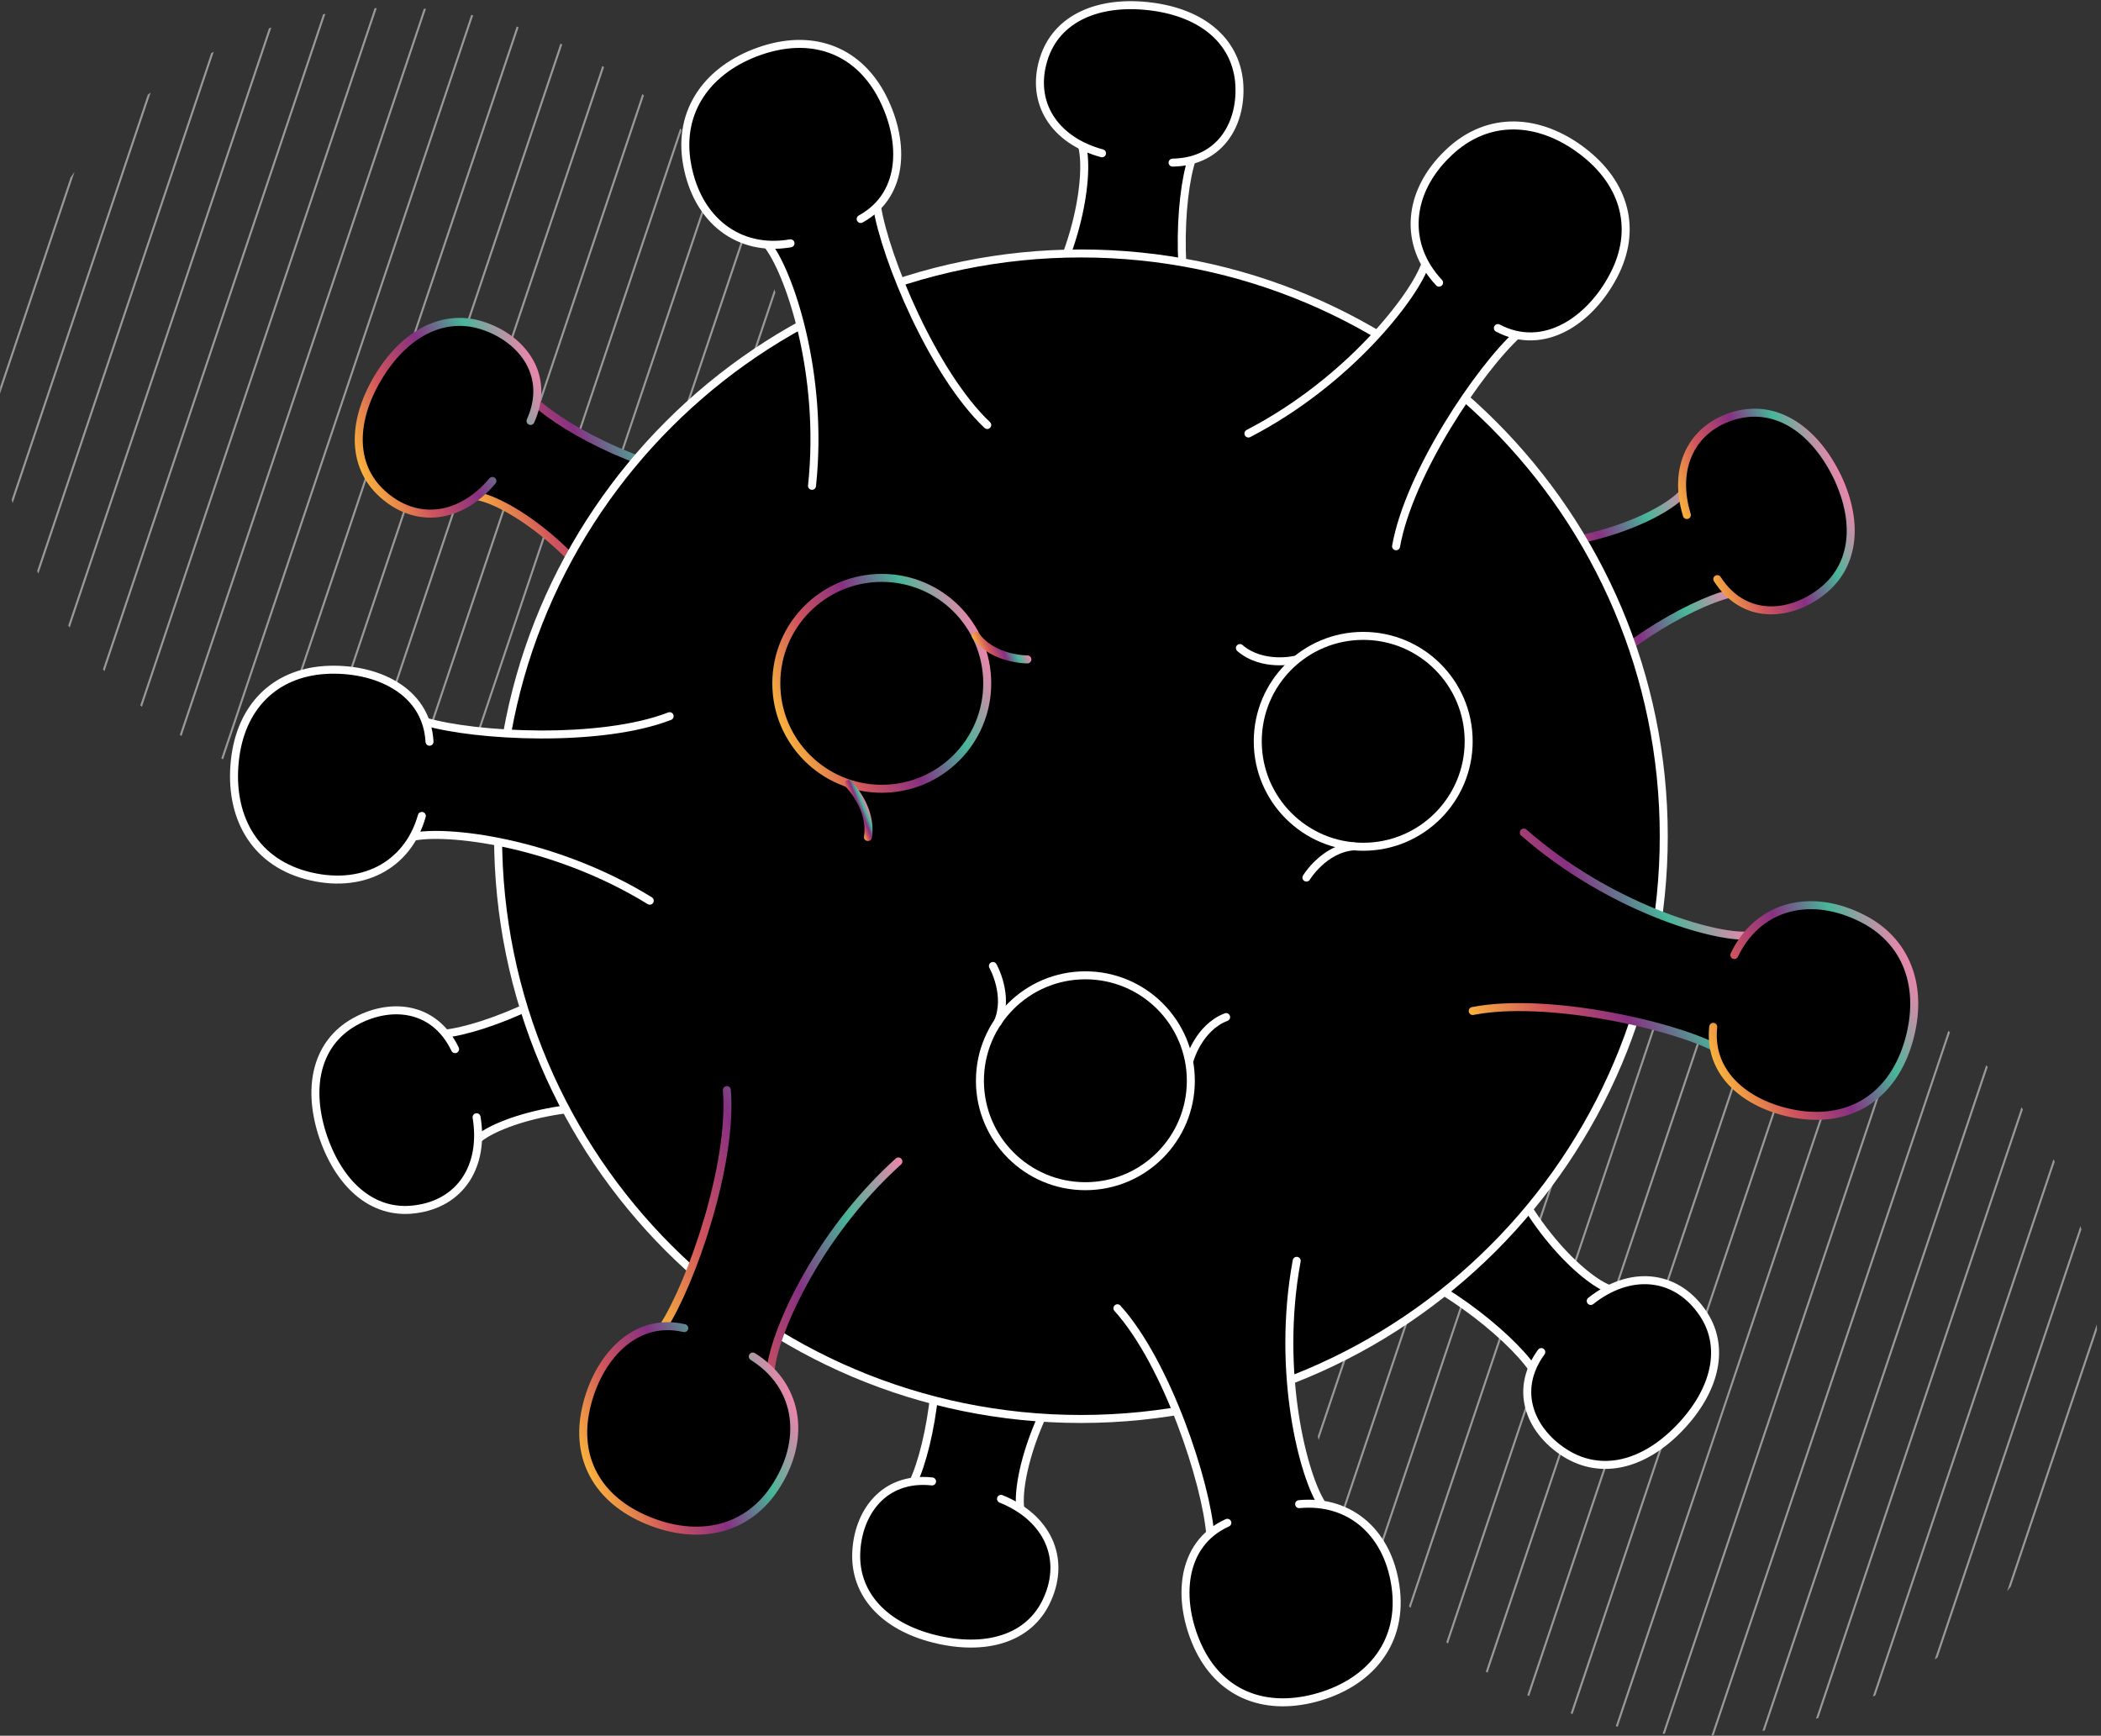
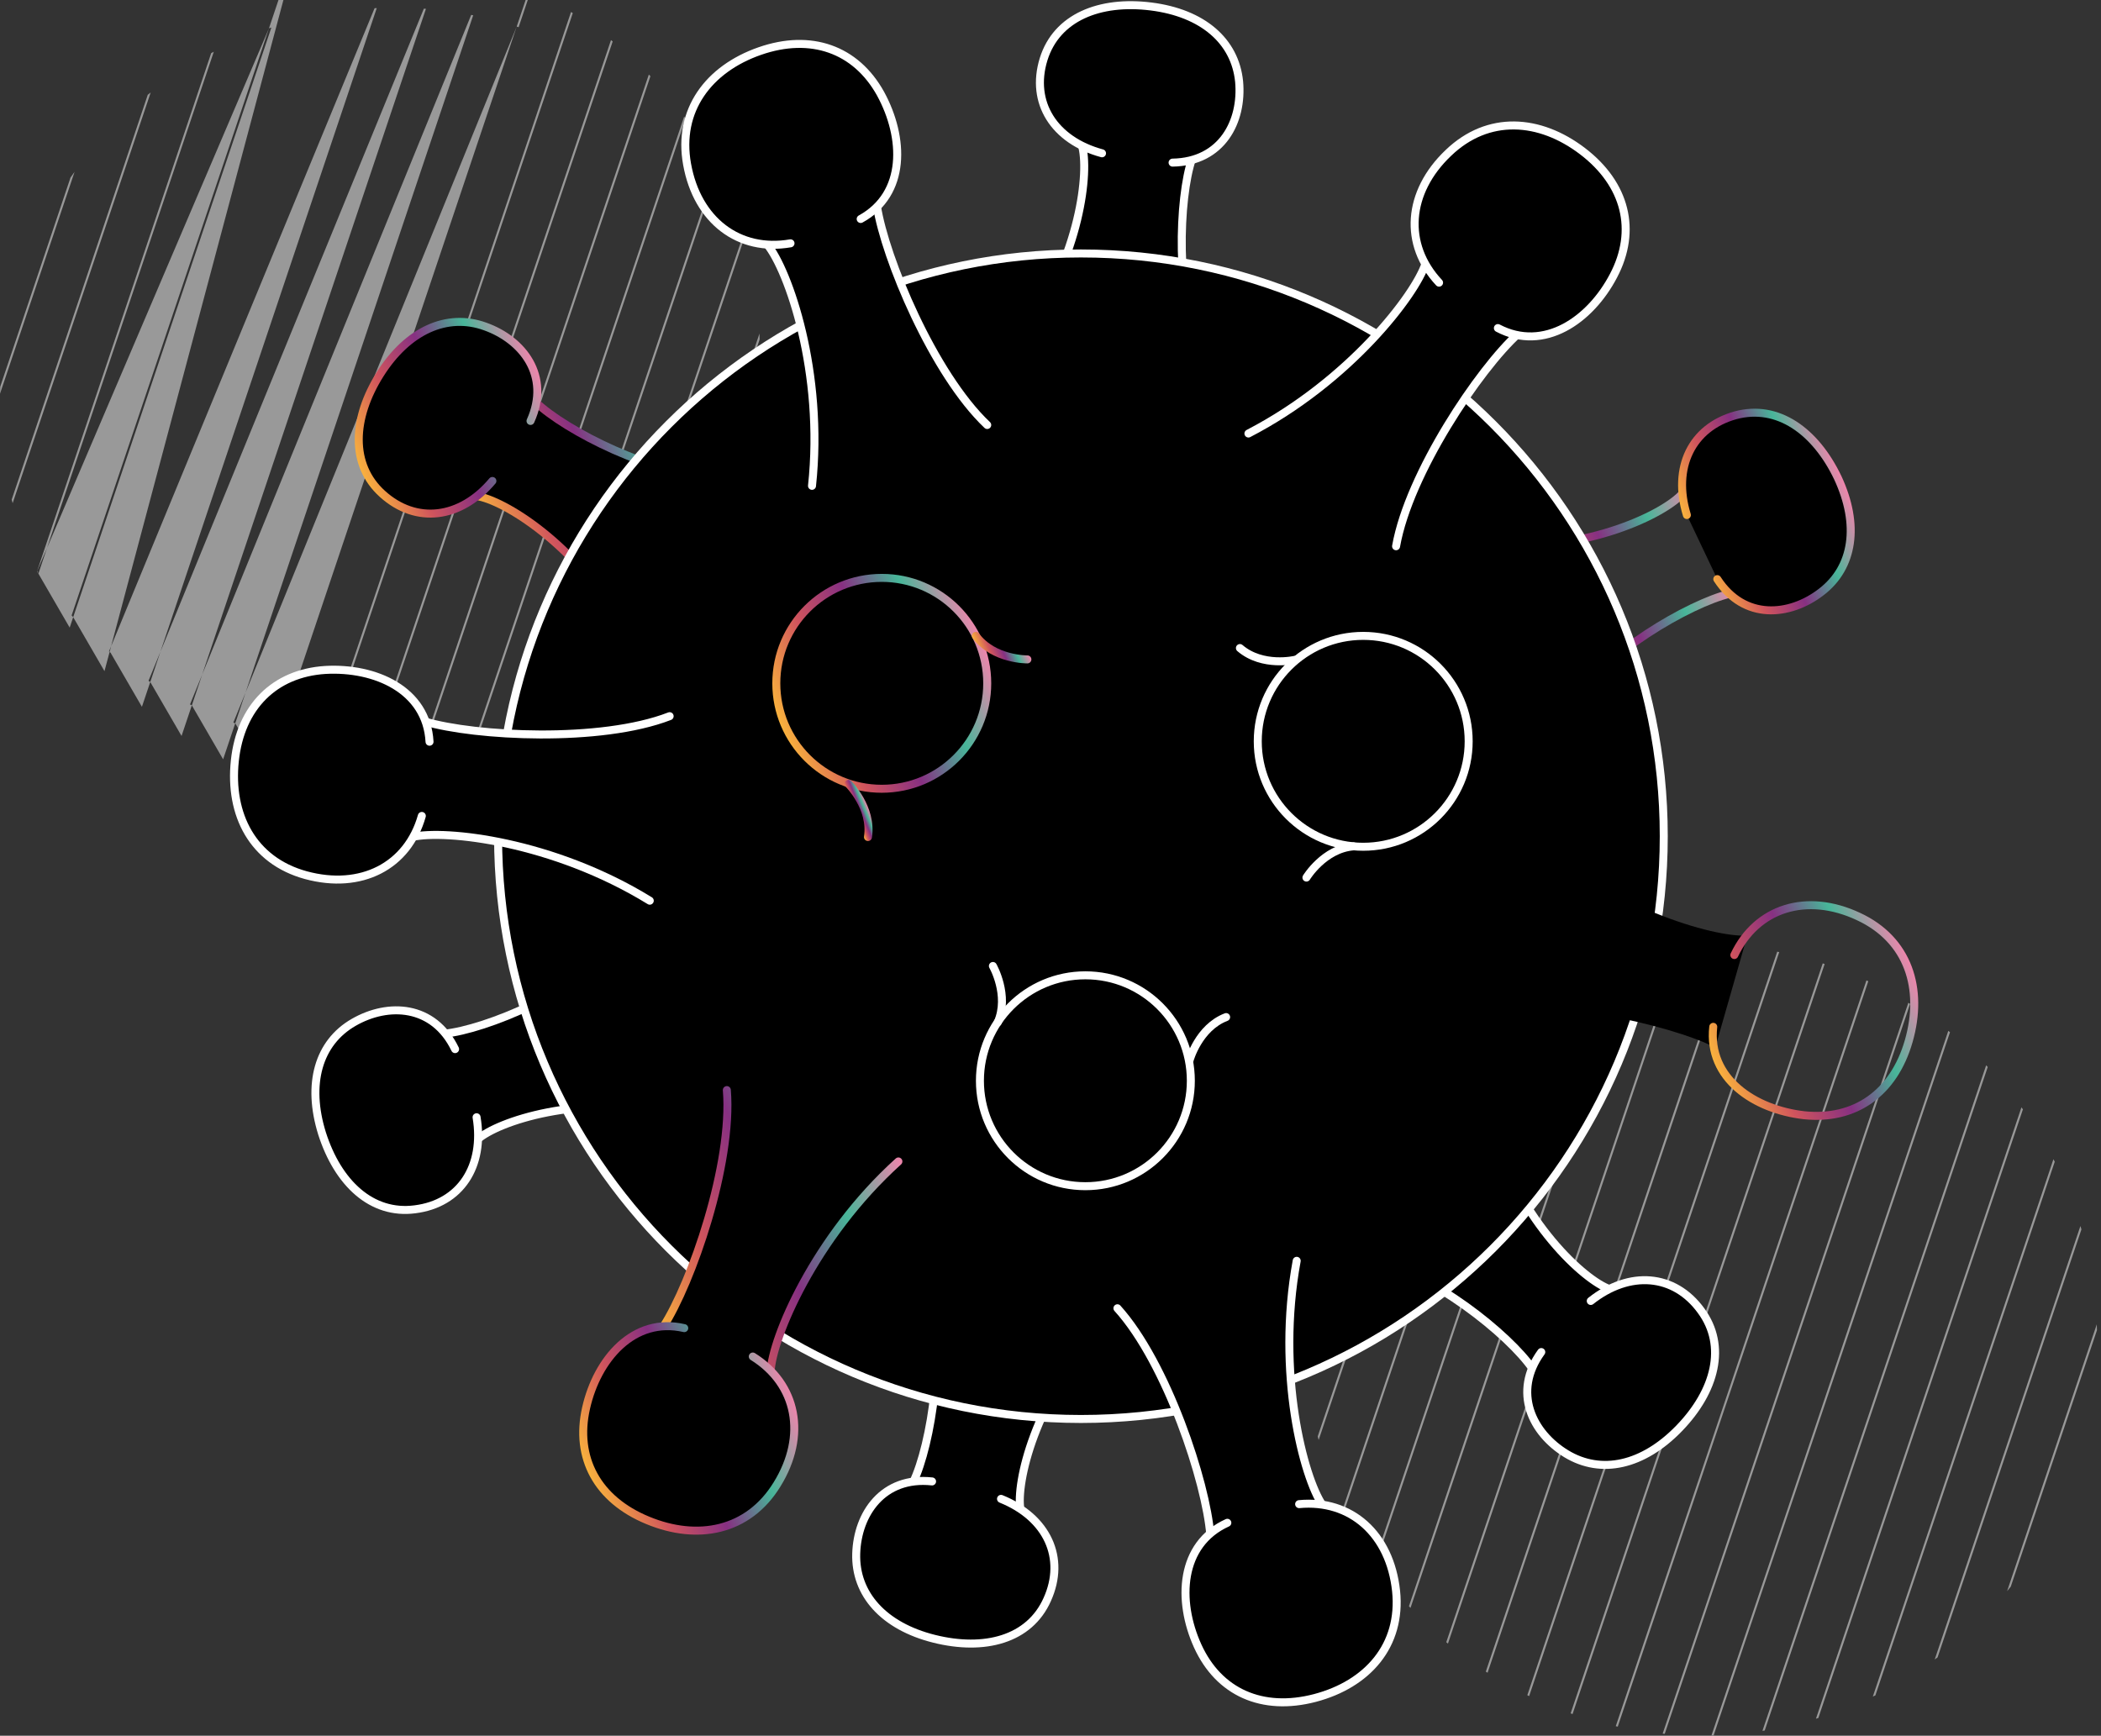
<svg xmlns="http://www.w3.org/2000/svg" width="518" height="428" fill="none">
  <rect width="100%" height="100%" fill="#333333" stroke="none" />
-   <path fill-rule="evenodd" clip-rule="evenodd" d="M18.385 42.38c-.338.468-.672.94-1.003 1.414L.056 95.353A99.005 99.005 0 000 97.089l18.385-54.71zm-15.269 81.7a97.345 97.345 0 01-.228-.892l33.542-99.81c.24-.193.48-.384.72-.574L3.117 124.08zm6.35 17.368a94.593 94.593 0 01-.308-.651L52.07 13.098l.64-.334L9.466 141.448zm7.714 13.311c-.119-.171-.237-.344-.354-.516L66.312 6.987l.594-.198-49.726 147.97zm8.58 10.733a91.23 91.23 0 01-.387-.421l54.29-161.55.562-.103L25.76 165.492zm9.23 8.796l-.411-.345L92.352 2.026 92.888 2 34.99 174.288zm9.771 7.189a79.966 79.966 0 01-.433-.281L104.501 2.14l.515.038-60.255 179.299zm10.251 5.759a78.894 78.894 0 01-.453-.221L116.171 3.677l.494.098-61.653 183.461zm10.702 4.42c-.158-.055-.315-.109-.472-.165L127.39 6.557l.475.154-62.151 184.945zm11.142 3.108a79.37 79.37 0 01-.492-.107l61.804-183.908.456.21-61.768 183.805zm11.585 1.774l-.512-.048 60.566-180.221.437.27-60.491 179.999zm12.06.37c-.177.006-.354.011-.532.015l58.383-173.726.415.334-58.266 173.377zm12.588-1.193l-.557.088 55.15-164.108.391.407-54.984 163.613zm13.222-3.086l-.588.18 50.663-150.753c.121.166.241.331.36.498l-50.435 150.075zm14.061-5.577l-.63.306 44.532-132.51c.107.207.213.414.318.623l-44.22 131.581zm15.332-9.36c-.233.173-.466.346-.701.517l35.921-106.887c.084.278.166.556.247.835l-35.467 105.535zm18.045-17.446c-.298.373-.598.743-.901 1.112l22.111-65.795c.018.478.033.956.045 1.435l-21.255 63.248zM340.385 273.38c-.338.468-.672.94-1.003 1.415l-17.326 51.558a99.65 99.65 0 00-.056 1.736l18.385-54.709zm-15.269 81.7c-.077-.297-.153-.594-.228-.892l33.542-99.811c.239-.192.479-.383.72-.573L325.116 355.08zm6.35 17.368c-.104-.216-.206-.434-.308-.651l42.913-127.699.64-.334-43.245 128.684zm7.714 13.311a58.93 58.93 0 01-.354-.516l49.486-147.256.594-.198-49.726 147.97zm8.579 10.733l-.386-.421 54.29-161.55.562-.103-54.466 162.074zm9.231 8.796l-.411-.345 57.773-171.917.536-.026-57.898 172.288zm9.771 7.189l-.433-.281 60.173-179.056.515.038-60.255 179.299zm10.251 5.759a94.224 94.224 0 01-.453-.221l61.612-183.338.494.098-61.653 183.461zm10.702 4.42l-.473-.165 62.149-184.934.475.154-62.151 184.945zm11.142 3.108l-.492-.107 61.804-183.908.456.211-61.768 183.804zm11.584 1.774l-.511-.048 60.566-180.221c.146.089.292.179.437.27L410.44 427.538zm12.061.37a46.57 46.57 0 01-.532.015l58.383-173.726.415.334-58.266 173.377zm12.588-1.193l-.557.088 55.15-164.108.391.407-54.984 163.613zm13.222-3.086l-.588.18 50.663-150.753c.121.166.241.331.36.498l-50.435 150.075zm14.061-5.577l-.63.306 44.532-132.511c.107.208.213.415.318.624l-44.22 131.581zm15.332-9.36c-.233.173-.466.346-.701.517l35.921-106.887c.084.278.166.556.247.835l-35.467 105.535zm18.045-17.446c-.298.373-.598.743-.901 1.112l22.111-65.795c.018.478.033.956.045 1.435l-21.255 63.248z" fill="#fff" fill-opacity=".5" />
+   <path fill-rule="evenodd" clip-rule="evenodd" d="M18.385 42.38c-.338.468-.672.94-1.003 1.414L.056 95.353A99.005 99.005 0 000 97.089l18.385-54.71zm-15.269 81.7a97.345 97.345 0 01-.228-.892l33.542-99.81c.24-.193.48-.384.72-.574L3.117 124.08zm6.35 17.368a94.593 94.593 0 01-.308-.651L52.07 13.098l.64-.334L9.466 141.448zc-.119-.171-.237-.344-.354-.516L66.312 6.987l.594-.198-49.726 147.97zm8.58 10.733a91.23 91.23 0 01-.387-.421l54.29-161.55.562-.103L25.76 165.492zm9.23 8.796l-.411-.345L92.352 2.026 92.888 2 34.99 174.288zm9.771 7.189a79.966 79.966 0 01-.433-.281L104.501 2.14l.515.038-60.255 179.299zm10.251 5.759a78.894 78.894 0 01-.453-.221L116.171 3.677l.494.098-61.653 183.461zm10.702 4.42c-.158-.055-.315-.109-.472-.165L127.39 6.557l.475.154-62.151 184.945zm11.142 3.108a79.37 79.37 0 01-.492-.107l61.804-183.908.456.21-61.768 183.805zm11.585 1.774l-.512-.048 60.566-180.221.437.27-60.491 179.999zm12.06.37c-.177.006-.354.011-.532.015l58.383-173.726.415.334-58.266 173.377zm12.588-1.193l-.557.088 55.15-164.108.391.407-54.984 163.613zm13.222-3.086l-.588.18 50.663-150.753c.121.166.241.331.36.498l-50.435 150.075zm14.061-5.577l-.63.306 44.532-132.51c.107.207.213.414.318.623l-44.22 131.581zm15.332-9.36c-.233.173-.466.346-.701.517l35.921-106.887c.084.278.166.556.247.835l-35.467 105.535zm18.045-17.446c-.298.373-.598.743-.901 1.112l22.111-65.795c.018.478.033.956.045 1.435l-21.255 63.248zM340.385 273.38c-.338.468-.672.94-1.003 1.415l-17.326 51.558a99.65 99.65 0 00-.056 1.736l18.385-54.709zm-15.269 81.7c-.077-.297-.153-.594-.228-.892l33.542-99.811c.239-.192.479-.383.72-.573L325.116 355.08zm6.35 17.368c-.104-.216-.206-.434-.308-.651l42.913-127.699.64-.334-43.245 128.684zm7.714 13.311a58.93 58.93 0 01-.354-.516l49.486-147.256.594-.198-49.726 147.97zm8.579 10.733l-.386-.421 54.29-161.55.562-.103-54.466 162.074zm9.231 8.796l-.411-.345 57.773-171.917.536-.026-57.898 172.288zm9.771 7.189l-.433-.281 60.173-179.056.515.038-60.255 179.299zm10.251 5.759a94.224 94.224 0 01-.453-.221l61.612-183.338.494.098-61.653 183.461zm10.702 4.42l-.473-.165 62.149-184.934.475.154-62.151 184.945zm11.142 3.108l-.492-.107 61.804-183.908.456.211-61.768 183.804zm11.584 1.774l-.511-.048 60.566-180.221c.146.089.292.179.437.27L410.44 427.538zm12.061.37a46.57 46.57 0 01-.532.015l58.383-173.726.415.334-58.266 173.377zm12.588-1.193l-.557.088 55.15-164.108.391.407-54.984 163.613zm13.222-3.086l-.588.18 50.663-150.753c.121.166.241.331.36.498l-50.435 150.075zm14.061-5.577l-.63.306 44.532-132.511c.107.208.213.415.318.624l-44.22 131.581zm15.332-9.36c-.233.173-.466.346-.701.517l35.921-106.887c.084.278.166.556.247.835l-35.467 105.535zm18.045-17.446c-.298.373-.598.743-.901 1.112l22.111-65.795c.018.478.033.956.045 1.435l-21.255 63.248z" fill="#fff" fill-opacity=".5" />
  <path d="M165.5 274.4c-22.6-4.6-42.8 2.1-47.8 6.6l-8.2-26.1c10.2-1 33.1-10.5 42.9-22.2" fill="#000" />
  <path d="M165.5 274.4c-22.6-4.6-42.8 2.1-47.8 6.6l-8.2-26.1c10.2-1 33.1-10.5 42.9-22.2" stroke="#fff" stroke-width="1.971" stroke-miterlimit="10" stroke-linecap="round" stroke-linejoin="round" />
  <path d="M117.5 275.5c2 12.1-4 21.3-15.2 22.7-10.7 1.4-19-6.5-22.9-18.7-3.8-12.2-.9-22.4 7.8-27.4 8.5-4.9 19.7-4.4 25 6.6" fill="#000" />
  <path d="M117.5 275.5c2 12.1-4 21.3-15.2 22.7-10.7 1.4-19-6.5-22.9-18.7-3.8-12.2-.9-22.4 7.8-27.4 8.5-4.9 19.7-4.4 25 6.6" stroke="#fff" stroke-width="1.971" stroke-miterlimit="10" stroke-linecap="round" stroke-linejoin="round" />
-   <path d="M368.4 134.5c23 1.5 42.1-7.8 46.5-12.9l11.6 24.8c-10 2.4-31.4 14.8-39.6 27.7" fill="#000" />
  <path d="M368.4 134.5c23 1.5 42.1-7.8 46.5-12.9l11.6 24.8c-10 2.4-31.4 14.8-39.6 27.7" stroke="url(#prefix__paint0_linear)" stroke-width="1.971" stroke-miterlimit="10" stroke-linecap="round" stroke-linejoin="round" />
  <path d="M415.9 127c-3.6-11.7 1.2-21.6 12-24.6 10.4-2.8 19.7 3.9 25.2 15.4 5.4 11.6 3.9 22.1-4.1 28.2-7.8 6-19 7-25.6-3.2" fill="#000" />
  <path d="M415.9 127c-3.6-11.7 1.2-21.6 12-24.6 10.4-2.8 19.7 3.9 25.2 15.4 5.4 11.6 3.9 22.1-4.1 28.2-7.8 6-19 7-25.6-3.2" stroke="url(#prefix__paint1_linear)" stroke-width="1.971" stroke-miterlimit="10" stroke-linecap="round" stroke-linejoin="round" />
  <path d="M368.1 279.2c6.8 22 22.4 36.5 28.8 38.7l-19 19.7c-5.8-8.5-25.1-24-40.1-27" fill="#000" />
  <path d="M368.1 279.2c6.8 22 22.4 36.5 28.8 38.7l-19 19.7c-5.8-8.5-25.1-24-40.1-27" stroke="#fff" stroke-width="1.971" stroke-miterlimit="10" stroke-linecap="round" stroke-linejoin="round" />
  <path d="M392.2 320.8c9.6-7.6 20.6-6.7 27.2 2.4 6.4 8.7 3.5 19.8-5.4 29s-19.2 11.5-27.8 6.3c-8.4-5.1-13.4-15.2-6.2-25.1" fill="#000" />
  <path d="M392.2 320.8c9.6-7.6 20.6-6.7 27.2 2.4 6.4 8.7 3.5 19.8-5.4 29s-19.2 11.5-27.8 6.3c-8.4-5.1-13.4-15.2-6.2-25.1" stroke="#fff" stroke-width="1.971" stroke-miterlimit="10" stroke-linecap="round" stroke-linejoin="round" />
  <path d="M271 328.1c-15.7 16.8-20.6 37.5-19.4 44.2l-26.5-6.7c4.5-9.3 8.4-33.7 3.6-48.2" fill="#000" />
  <path d="M271 328.1c-15.7 16.8-20.6 37.5-19.4 44.2l-26.5-6.7c4.5-9.3 8.4-33.7 3.6-48.2" stroke="#fff" stroke-width="1.971" stroke-miterlimit="10" stroke-linecap="round" stroke-linejoin="round" />
  <path d="M246.8 369.6c11.4 4.6 16 14.6 11.4 24.8-4.4 9.9-15.5 12.8-27.9 9.7-12.4-3.1-19.5-11-19.2-21 .3-9.8 6.6-19.1 18.7-17.8" fill="#000" />
  <path d="M246.8 369.6c11.4 4.6 16 14.6 11.4 24.8-4.4 9.9-15.5 12.8-27.9 9.7-12.4-3.1-19.5-11-19.2-21 .3-9.8 6.6-19.1 18.7-17.8" stroke="#fff" stroke-width="1.971" stroke-miterlimit="10" stroke-linecap="round" stroke-linejoin="round" />
  <path d="M252.8 81.9c13.5-18.6 15.9-39.8 13.9-46.2l27.2 3.4c-3.3 9.7-4.2 34.5 2.3 48.3" fill="#000" />
  <path d="M252.8 81.9c13.5-18.6 15.9-39.8 13.9-46.2l27.2 3.4c-3.3 9.7-4.2 34.5 2.3 48.3" stroke="#fff" stroke-width="1.971" stroke-miterlimit="10" stroke-linecap="round" stroke-linejoin="round" />
  <path d="M271.7 37.8c-11.8-3.2-17.7-12.5-14.4-23.2 3.2-10.3 13.8-14.6 26.5-13 12.7 1.6 20.7 8.5 21.7 18.5.9 9.8-4.2 19.8-16.4 20" fill="#000" />
  <path d="M271.7 37.8c-11.8-3.2-17.7-12.5-14.4-23.2 3.2-10.3 13.8-14.6 26.5-13 12.7 1.6 20.7 8.5 21.7 18.5.9 9.8-4.2 19.8-16.4 20" stroke="#fff" stroke-width="1.971" stroke-miterlimit="10" stroke-linecap="round" stroke-linejoin="round" />
  <path d="M153.4 154.4c-11.1-20.1-29.3-31.2-36-32.1L132 99.1c7.4 7.1 29.4 18.4 44.7 18.3" fill="#000" />
  <path d="M153.4 154.4c-11.1-20.1-29.3-31.2-36-32.1L132 99.1c7.4 7.1 29.4 18.4 44.7 18.3" stroke="url(#prefix__paint2_linear)" stroke-width="1.971" stroke-miterlimit="10" stroke-linecap="round" stroke-linejoin="round" />
  <path d="M121.4 118.6c-7.9 9.4-18.8 10.7-27.1 3.2-8-7.2-7.4-18.7-.6-29.5 6.8-10.8 16.5-15.2 25.9-11.8 9.3 3.3 16.2 12.2 11.2 23.3" fill="#000" />
  <path d="M121.4 118.6c-7.9 9.4-18.8 10.7-27.1 3.2-8-7.2-7.4-18.7-.6-29.5 6.8-10.8 16.5-15.2 25.9-11.8 9.3 3.3 16.2 12.2 11.2 23.3" stroke="url(#prefix__paint3_linear)" stroke-width="1.971" stroke-miterlimit="10" stroke-linecap="round" stroke-linejoin="round" />
  <path d="M266.5 349.9c79.363 0 143.7-64.337 143.7-143.7 0-79.363-64.337-143.7-143.7-143.7-79.363 0-143.7 64.337-143.7 143.7 0 79.363 64.337 143.7 143.7 143.7z" fill="#000" stroke="#fff" stroke-width="1.971" stroke-miterlimit="10" stroke-linecap="round" stroke-linejoin="round" />
  <path d="M221.5 286.4c-20.8 18.8-31.1 43.6-31.5 51.8l-26.5-11c7-10.8 17.2-40.2 15.7-58.4" fill="#000" />
  <path d="M221.5 286.4c-20.8 18.8-31.1 43.6-31.5 51.8l-26.5-11c7-10.8 17.2-40.2 15.7-58.4" stroke="url(#prefix__paint4_linear)" stroke-width="1.971" stroke-miterlimit="10" stroke-linecap="round" stroke-linejoin="round" />
  <path d="M185.6 334.5c10.9 6.8 13.4 19.5 6 31.5-7.1 11.6-19.6 14-31.9 8.9-12.4-5.1-18-15.4-15.2-27.7 2.7-12 11.7-22.6 24.2-19.7" fill="#000" />
  <path d="M185.6 334.5c10.9 6.8 13.4 19.5 6 31.5-7.1 11.6-19.6 14-31.9 8.9-12.4-5.1-18-15.4-15.2-27.7 2.7-12 11.7-22.6 24.2-19.7" stroke="url(#prefix__paint5_linear)" stroke-width="1.971" stroke-miterlimit="10" stroke-linecap="round" stroke-linejoin="round" />
  <path d="M375.7 205.3c21.1 18.5 46.8 25.9 55.1 25.4l-7.9 27.6c-11.5-5.8-41.9-12.5-59.8-9" fill="#000" />
-   <path d="M375.7 205.3c21.1 18.5 46.8 25.9 55.1 25.4l-7.9 27.6c-11.5-5.8-41.9-12.5-59.8-9" stroke="url(#prefix__paint6_linear)" stroke-width="1.971" stroke-miterlimit="10" stroke-linecap="round" stroke-linejoin="round" />
-   <path d="M427.6 235.5c5.5-11.6 17.8-15.5 30.6-9.5 12.3 5.7 16.1 17.8 12.4 30.7-3.7 12.9-13.3 19.6-25.8 18.3-12.2-1.4-23.8-9-22.4-21.8" fill="#000" />
  <path d="M427.6 235.5c5.5-11.6 17.8-15.5 30.6-9.5 12.3 5.7 16.1 17.8 12.4 30.7-3.7 12.9-13.3 19.6-25.8 18.3-12.2-1.4-23.8-9-22.4-21.8" stroke="url(#prefix__paint7_linear)" stroke-width="1.971" stroke-miterlimit="10" stroke-linecap="round" stroke-linejoin="round" />
  <path d="M307.8 106.9c24.9-12.9 41.2-34.2 43.7-42l22.8 17.4c-9.6 8.7-26.9 34.4-30.1 52.4" fill="#000" />
  <path d="M307.8 106.9c24.9-12.9 41.2-34.2 43.7-42l22.8 17.4c-9.6 8.7-26.9 34.4-30.1 52.4" stroke="#fff" stroke-width="1.971" stroke-miterlimit="10" stroke-linecap="round" stroke-linejoin="round" />
  <path d="M354.8 69.7c-8.8-9.4-7.9-22.3 2.3-32 9.8-9.4 22.5-8.5 33.1-.4 10.6 8.1 13.5 19.5 7.6 30.7-5.7 10.9-17.1 18.9-28.5 12.9" fill="#000" />
  <path d="M354.8 69.7c-8.8-9.4-7.9-22.3 2.3-32 9.8-9.4 22.5-8.5 33.1-.4 10.6 8.1 13.5 19.5 7.6 30.7-5.7 10.9-17.1 18.9-28.5 12.9" stroke="#fff" stroke-width="1.971" stroke-miterlimit="10" stroke-linecap="round" stroke-linejoin="round" />
  <path d="M160.2 222.1c-23.9-14.7-50.5-17.6-58.6-15.7l3.1-28.5c12.4 3.7 43.4 5.3 60.4-1.3" fill="#000" />
  <path d="M160.2 222.1c-23.9-14.7-50.5-17.6-58.6-15.7l3.1-28.5c12.4 3.7 43.4 5.3 60.4-1.3" stroke="#fff" stroke-width="1.971" stroke-miterlimit="10" stroke-linecap="round" stroke-linejoin="round" />
  <path d="M104 201.2c-3.5 12.4-15 18.3-28.6 14.6-13.1-3.6-18.9-14.9-17.5-28.2 1.4-13.3 9.8-21.6 22.3-22.4 12.3-.7 25 4.9 25.7 17.7" fill="#000" />
  <path d="M104 201.2c-3.5 12.4-15 18.3-28.6 14.6-13.1-3.6-18.9-14.9-17.5-28.2 1.4-13.3 9.8-21.6 22.3-22.4 12.3-.7 25 4.9 25.7 17.7" stroke="#fff" stroke-width="1.971" stroke-miterlimit="10" stroke-linecap="round" stroke-linejoin="round" />
  <path d="M200.2 119.8c3-27.9-5.8-53.2-11.1-59.6l27.1-9.4c2 12.8 13.9 41.4 27.2 54" fill="#000" />
  <path d="M200.2 119.8c3-27.9-5.8-53.2-11.1-59.6l27.1-9.4c2 12.8 13.9 41.4 27.2 54" stroke="#fff" stroke-width="1.971" stroke-miterlimit="10" stroke-linecap="round" stroke-linejoin="round" />
  <path d="M194.9 60c-12.7 2.2-23-5.6-25.5-19.5-2.4-13.3 5.3-23.5 17.9-27.9 12.6-4.4 23.7-.5 29.8 10.5 5.9 10.8 6.4 24.7-4.9 30.9" fill="#000" />
  <path d="M194.9 60c-12.7 2.2-23-5.6-25.5-19.5-2.4-13.3 5.3-23.5 17.9-27.9 12.6-4.4 23.7-.5 29.8 10.5 5.9 10.8 6.4 24.7-4.9 30.9" stroke="#fff" stroke-width="1.971" stroke-miterlimit="10" stroke-linecap="round" stroke-linejoin="round" />
  <path d="M319.7 310.9c-5.1 27.6 1.7 53.5 6.4 60.3l-27.7 7.3c-1-12.9-10.7-42.4-22.9-55.9" fill="#000" />
  <path d="M319.7 310.9c-5.1 27.6 1.7 53.5 6.4 60.3l-27.7 7.3c-1-12.9-10.7-42.4-22.9-55.9" stroke="#fff" stroke-width="1.971" stroke-miterlimit="10" stroke-linecap="round" stroke-linejoin="round" />
  <path d="M320.3 370.9c12.8-1.2 22.4 7.4 23.9 21.4 1.4 13.5-7.1 23-20 26.4-13 3.4-23.7-1.4-28.9-12.8-5.1-11.2-4.4-25.1 7.3-30.4" fill="#000" />
  <path d="M320.3 370.9c12.8-1.2 22.4 7.4 23.9 21.4 1.4 13.5-7.1 23-20 26.4-13 3.4-23.7-1.4-28.9-12.8-5.1-11.2-4.4-25.1 7.3-30.4" stroke="#fff" stroke-width="1.971" stroke-miterlimit="10" stroke-linecap="round" stroke-linejoin="round" />
  <path d="M217.4 194.5c14.359 0 26-11.641 26-26s-11.641-26-26-26-26 11.641-26 26 11.641 26 26 26z" fill="#000" stroke="url(#prefix__paint8_linear)" stroke-width="1.971" stroke-miterlimit="10" stroke-linecap="round" stroke-linejoin="round" />
  <path d="M214 206.4c1.1-7.2-4.8-13.1-4.8-13.1l4.8 13.1z" fill="#000" />
  <path d="M214 206.4c1.1-7.2-4.8-13.1-4.8-13.1" stroke="url(#prefix__paint9_linear)" stroke-width="1.971" stroke-miterlimit="10" stroke-linecap="round" stroke-linejoin="round" />
  <path d="M240.6 156.8c4.4 5.9 12.7 5.8 12.7 5.8l-12.7-5.8z" fill="#000" />
  <path d="M240.6 156.8c4.4 5.9 12.7 5.8 12.7 5.8" stroke="url(#prefix__paint10_linear)" stroke-width="1.971" stroke-miterlimit="10" stroke-linecap="round" stroke-linejoin="round" />
  <path d="M336.1 208.8c14.359 0 26-11.641 26-26 0-14.36-11.641-26-26-26s-26 11.64-26 26c0 14.359 11.641 26 26 26z" fill="#000" stroke="#fff" stroke-width="1.971" stroke-miterlimit="10" stroke-linecap="round" stroke-linejoin="round" />
  <path d="M305.7 159.8c5.6 4.8 13.6 2.9 13.6 2.9l-13.6-2.9z" fill="#000" />
  <path d="M305.7 159.8c5.6 4.8 13.6 2.9 13.6 2.9" stroke="#fff" stroke-width="1.971" stroke-miterlimit="10" stroke-linecap="round" stroke-linejoin="round" />
  <path d="M333.7 208.7c-7.3.6-11.6 7.7-11.6 7.7l11.6-7.7z" fill="#000" />
  <path d="M333.7 208.7c-7.3.6-11.6 7.7-11.6 7.7" stroke="#fff" stroke-width="1.971" stroke-miterlimit="10" stroke-linecap="round" stroke-linejoin="round" />
  <path d="M267.6 292.5c14.359 0 26-11.641 26-26s-11.641-26-26-26-26 11.641-26 26 11.641 26 26 26z" fill="#000" stroke="#fff" stroke-width="1.971" stroke-miterlimit="10" stroke-linecap="round" stroke-linejoin="round" />
  <path d="M302.3 250.8c-6.8 2.6-9 10.6-9 10.6l9-10.6z" fill="#000" />
  <path d="M302.3 250.8c-6.8 2.6-9 10.6-9 10.6" stroke="#fff" stroke-width="1.971" stroke-miterlimit="10" stroke-linecap="round" stroke-linejoin="round" />
  <path d="M246 252.1c2.9-6.7-1.2-13.9-1.2-13.9l1.2 13.9z" fill="#000" />
  <path d="M246 252.1c2.9-6.7-1.2-13.9-1.2-13.9" stroke="#fff" stroke-width="1.971" stroke-miterlimit="10" stroke-linecap="round" stroke-linejoin="round" />
  <defs>
    <linearGradient id="prefix__paint0_linear" x1="375.657" y1="155.093" x2="423.25" y2="135.798" gradientUnits="userSpaceOnUse">
      <stop stop-color="#F9B23D" />
      <stop offset=".25" stop-color="#D0545D" />
      <stop offset=".5" stop-color="#873082" />
      <stop offset=".75" stop-color="#47B699" />
      <stop offset="1" stop-color="#EF85AC" />
    </linearGradient>
    <linearGradient id="prefix__paint1_linear" x1="417.293" y1="133.132" x2="454.251" y2="118.149" gradientUnits="userSpaceOnUse">
      <stop stop-color="#F9B23D" />
      <stop offset=".25" stop-color="#D0545D" />
      <stop offset=".5" stop-color="#873082" />
      <stop offset=".75" stop-color="#47B699" />
      <stop offset="1" stop-color="#EF85AC" />
    </linearGradient>
    <linearGradient id="prefix__paint2_linear" x1="121.549" y1="135.281" x2="175.978" y2="113.214" gradientUnits="userSpaceOnUse">
      <stop stop-color="#F9B23D" />
      <stop offset=".25" stop-color="#D0545D" />
      <stop offset=".5" stop-color="#873082" />
      <stop offset=".75" stop-color="#47B699" />
      <stop offset="1" stop-color="#EF85AC" />
    </linearGradient>
    <linearGradient id="prefix__paint3_linear" x1="87.203" y1="111.959" x2="133.284" y2="93.276" gradientUnits="userSpaceOnUse">
      <stop stop-color="#F9B23D" />
      <stop offset=".25" stop-color="#D0545D" />
      <stop offset=".5" stop-color="#873082" />
      <stop offset=".75" stop-color="#47B699" />
      <stop offset="1" stop-color="#EF85AC" />
    </linearGradient>
    <linearGradient id="prefix__paint4_linear" x1="157.299" y1="314.549" x2="223.102" y2="287.871" gradientUnits="userSpaceOnUse">
      <stop stop-color="#F9B23D" />
      <stop offset=".25" stop-color="#D0545D" />
      <stop offset=".5" stop-color="#873082" />
      <stop offset=".75" stop-color="#47B699" />
      <stop offset="1" stop-color="#EF85AC" />
    </linearGradient>
    <linearGradient id="prefix__paint5_linear" x1="144.435" y1="362.028" x2="194.257" y2="341.829" gradientUnits="userSpaceOnUse">
      <stop stop-color="#F9B23D" />
      <stop offset=".25" stop-color="#D0545D" />
      <stop offset=".5" stop-color="#873082" />
      <stop offset=".75" stop-color="#47B699" />
      <stop offset="1" stop-color="#EF85AC" />
    </linearGradient>
    <linearGradient id="prefix__paint6_linear" x1="361.157" y1="247.198" x2="427.61" y2="220.257" gradientUnits="userSpaceOnUse">
      <stop stop-color="#F9B23D" />
      <stop offset=".25" stop-color="#D0545D" />
      <stop offset=".5" stop-color="#873082" />
      <stop offset=".75" stop-color="#47B699" />
      <stop offset="1" stop-color="#EF85AC" />
    </linearGradient>
    <linearGradient id="prefix__paint7_linear" x1="421.712" y1="259.588" x2="471.738" y2="239.307" gradientUnits="userSpaceOnUse">
      <stop stop-color="#F9B23D" />
      <stop offset=".25" stop-color="#D0545D" />
      <stop offset=".5" stop-color="#873082" />
      <stop offset=".75" stop-color="#47B699" />
      <stop offset="1" stop-color="#EF85AC" />
    </linearGradient>
    <linearGradient id="prefix__paint8_linear" x1="192.361" y1="178.607" x2="242.366" y2="158.334" gradientUnits="userSpaceOnUse">
      <stop stop-color="#F9B23D" />
      <stop offset=".25" stop-color="#D0545D" />
      <stop offset=".5" stop-color="#873082" />
      <stop offset=".75" stop-color="#47B699" />
      <stop offset="1" stop-color="#EF85AC" />
    </linearGradient>
    <linearGradient id="prefix__paint9_linear" x1="210.409" y1="200.301" x2="213.9" y2="198.885" gradientUnits="userSpaceOnUse">
      <stop stop-color="#F9B23D" />
      <stop offset=".25" stop-color="#D0545D" />
      <stop offset=".5" stop-color="#873082" />
      <stop offset=".75" stop-color="#47B699" />
      <stop offset="1" stop-color="#EF85AC" />
    </linearGradient>
    <linearGradient id="prefix__paint10_linear" x1="241.555" y1="161.832" x2="252.229" y2="157.505" gradientUnits="userSpaceOnUse">
      <stop stop-color="#F9B23D" />
      <stop offset=".25" stop-color="#D0545D" />
      <stop offset=".5" stop-color="#873082" />
      <stop offset=".75" stop-color="#47B699" />
      <stop offset="1" stop-color="#EF85AC" />
    </linearGradient>
  </defs>
</svg>